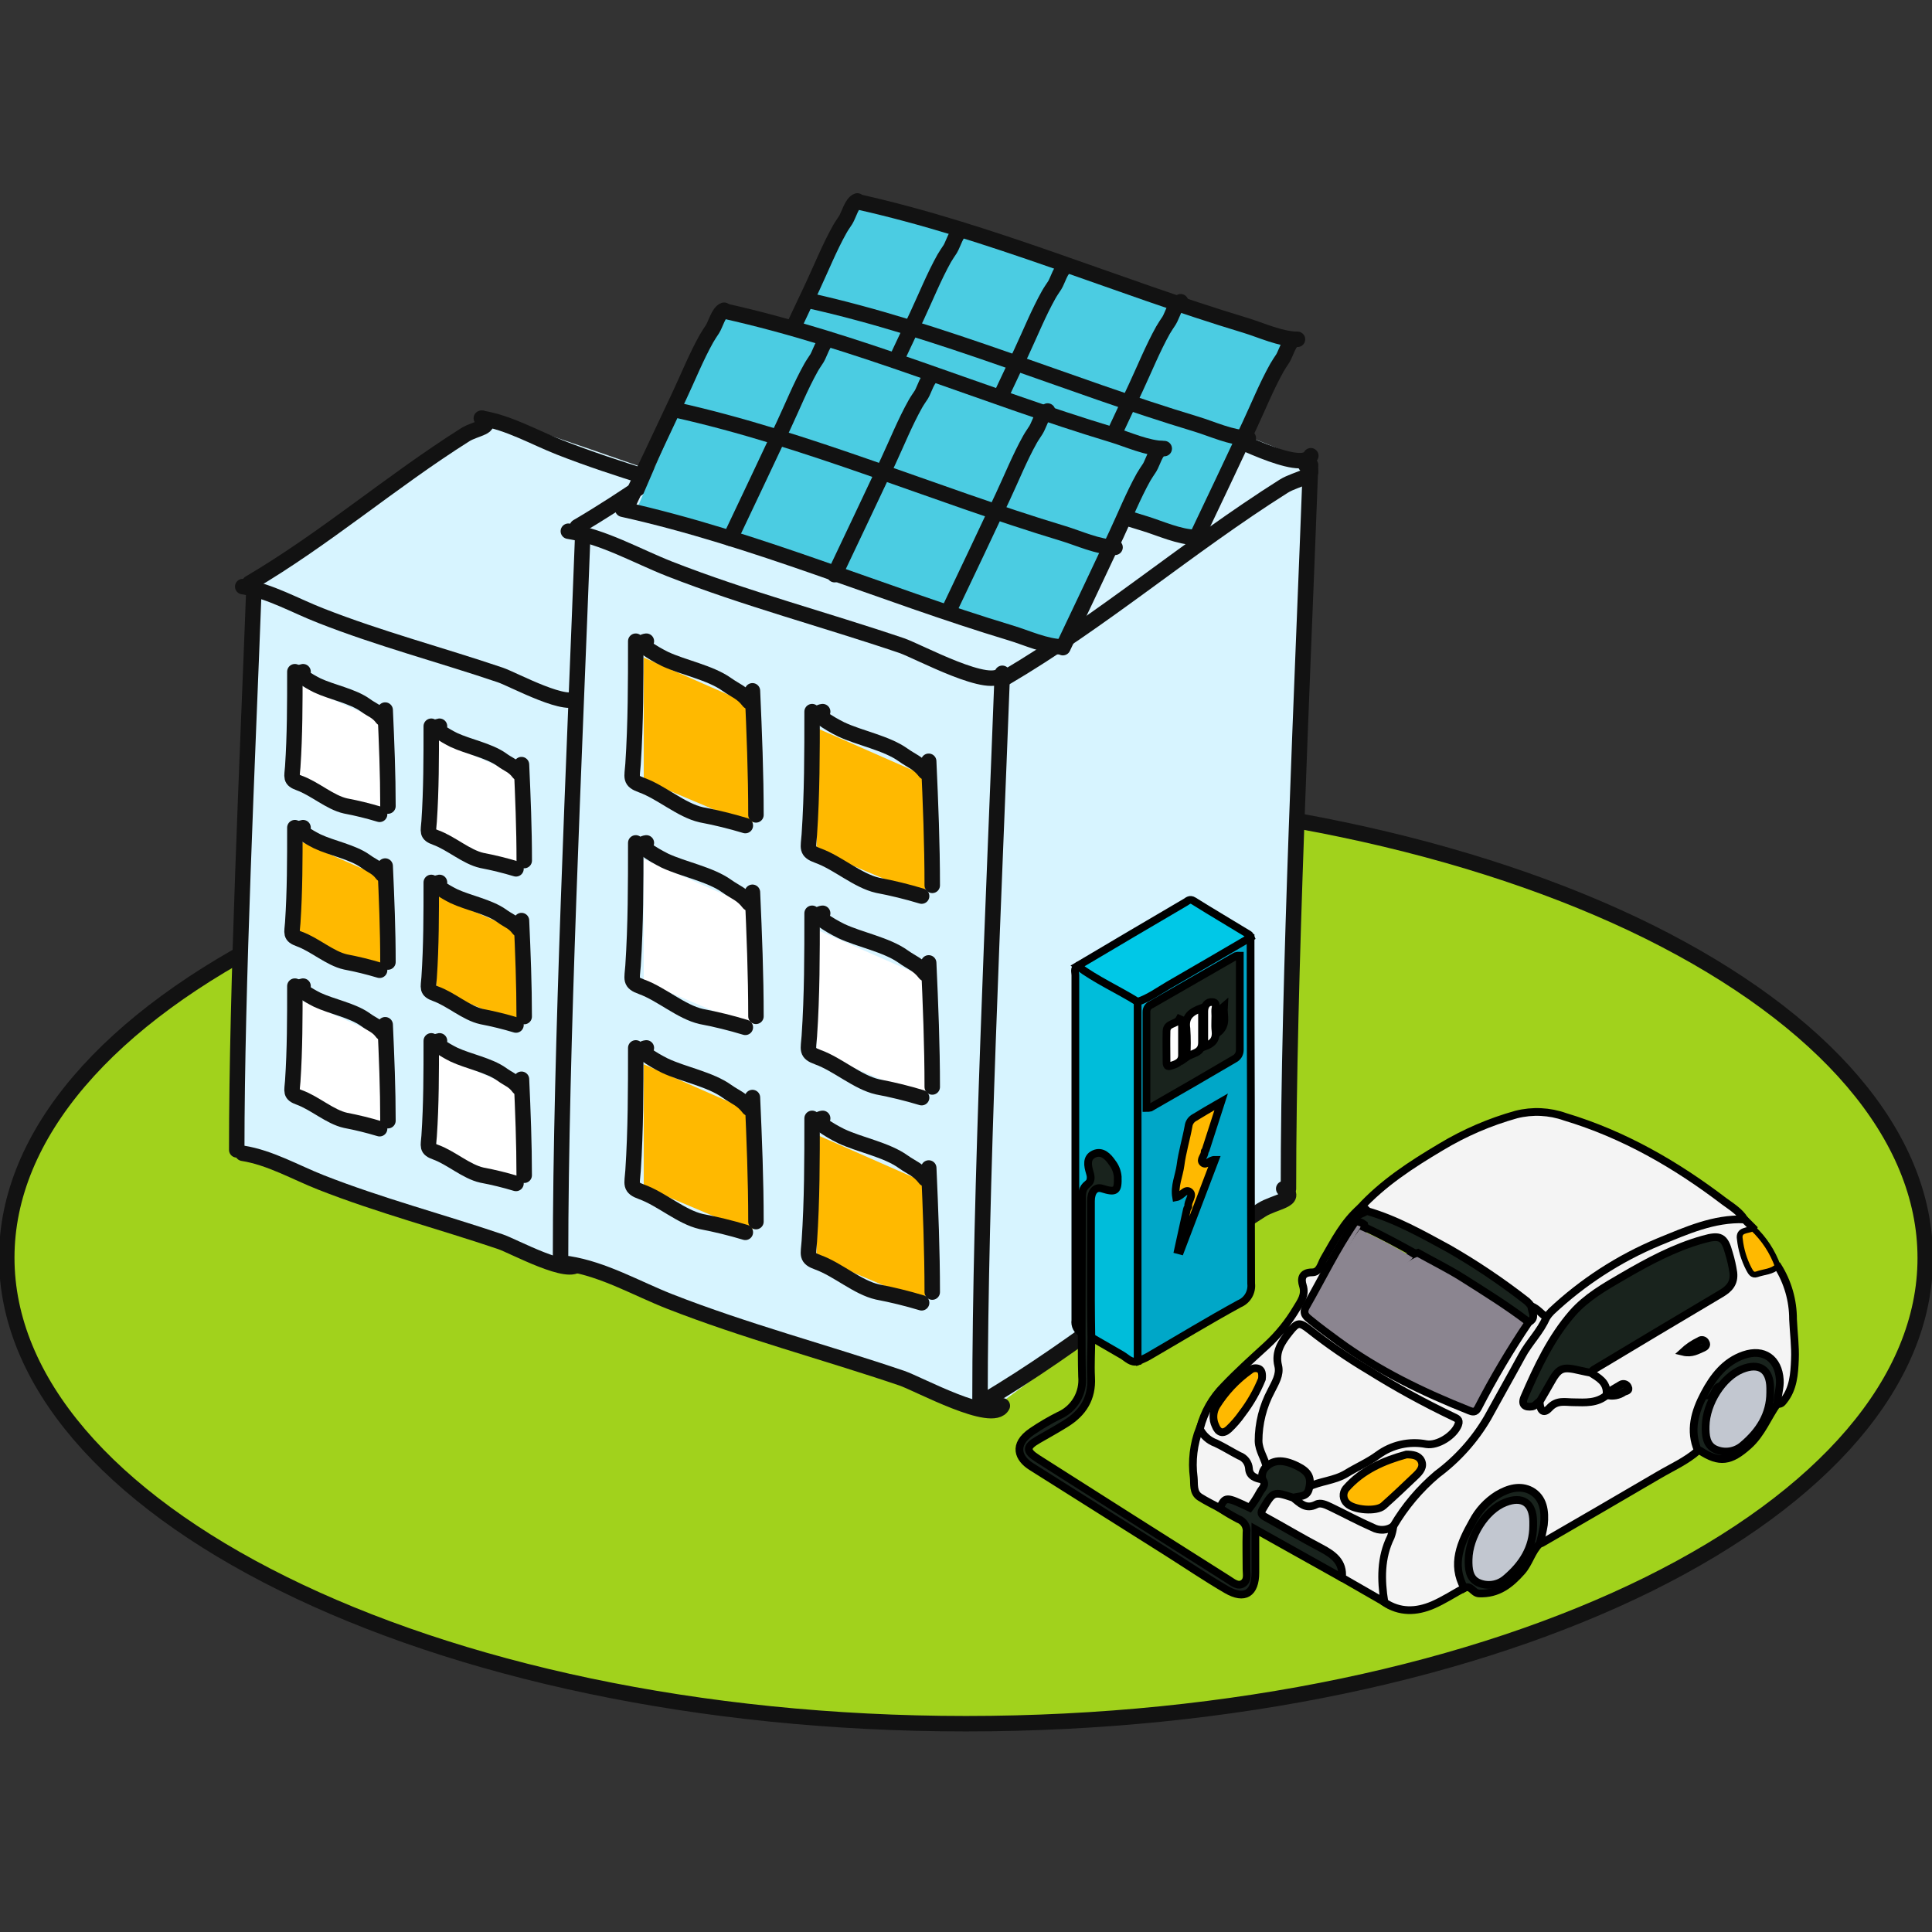
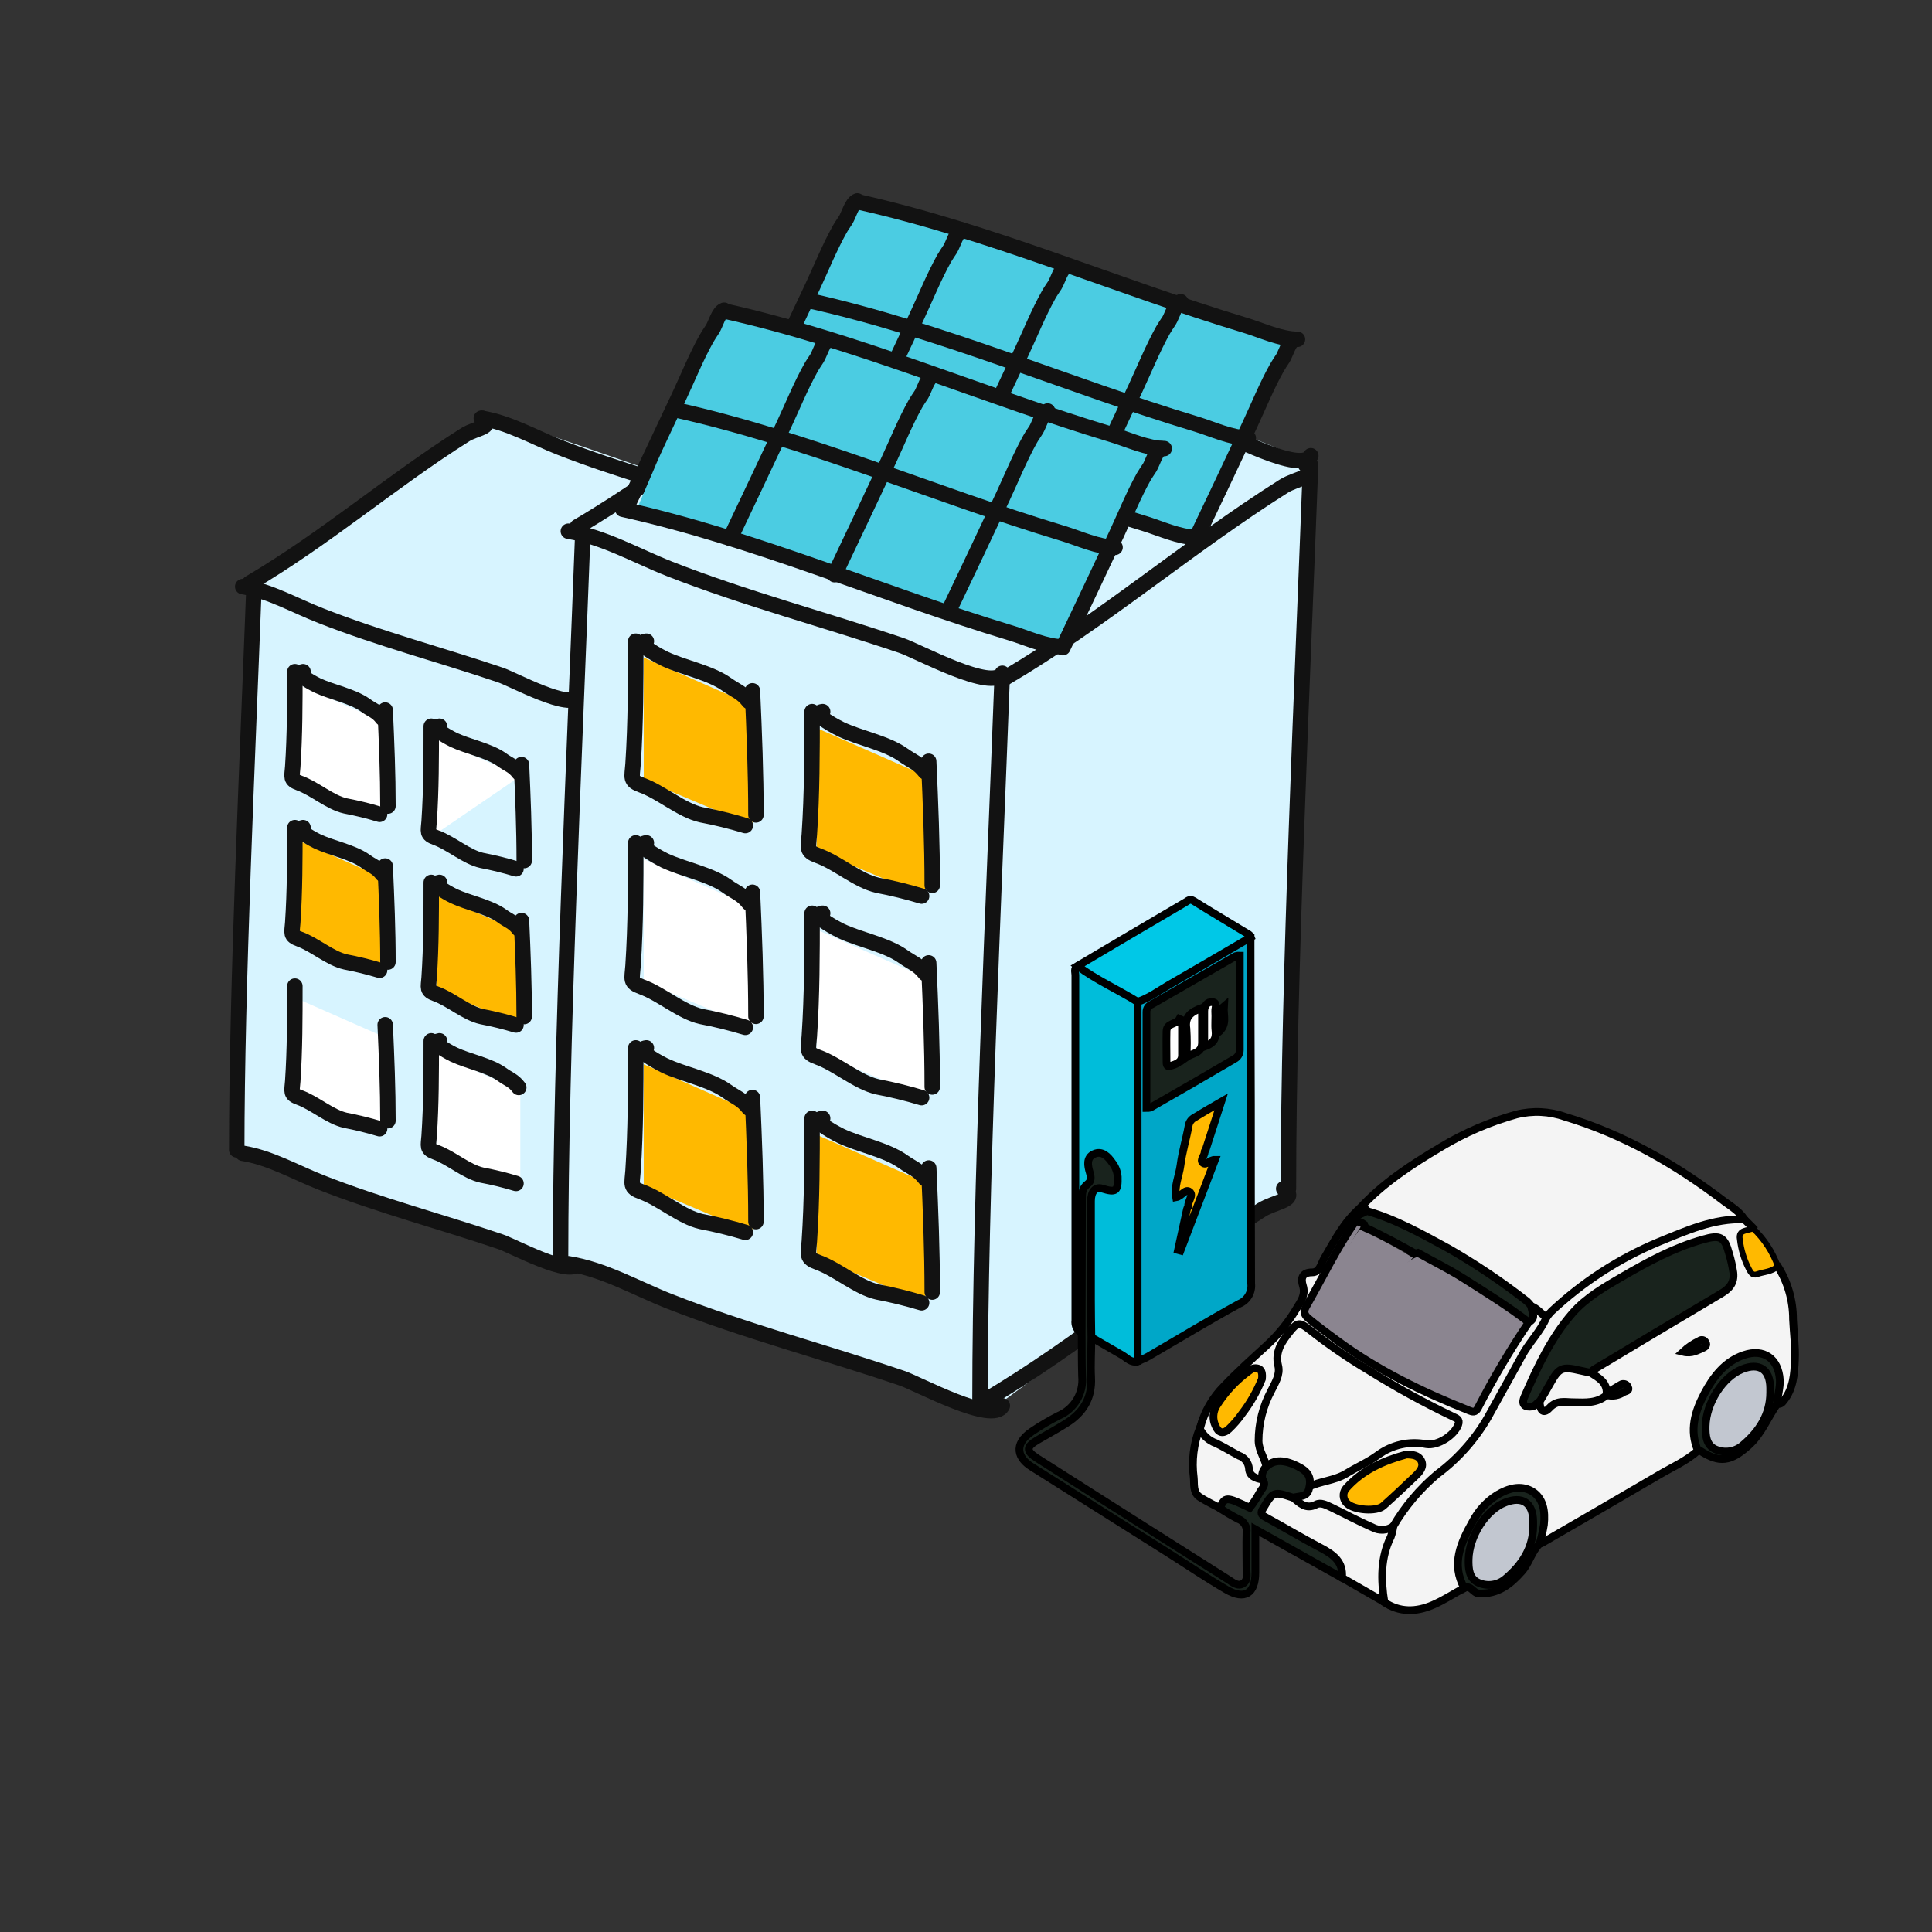
<svg xmlns="http://www.w3.org/2000/svg" width="250" height="250" viewBox="0 0 250 250" fill="none">
  <rect x="0" y="0" width="250" height="250" fill="#333333" stroke="none" />
  <g clip-path="url(#clip0_2418_74660)">
-     <path d="M249.125 162.788C249.125 178.686 236.031 193.729 213.385 204.962C190.892 216.094 159.644 223.046 124.997 223.046C90.35 223.046 59.108 216.068 36.615 204.924C13.969 193.716 0.875 178.674 0.875 162.749C0.875 146.825 13.969 131.809 36.615 120.575C59.108 109.437 90.356 102.484 124.997 102.484C159.638 102.484 190.892 109.437 213.385 120.575C236.031 131.847 249.125 146.883 249.125 162.788Z" fill="#A1D21C" stroke="#121212" stroke-width="2" />
    <path d="M64.004 53.93L32.833 76.148L30.098 148.273L73.301 164.185L103.379 141.966C104.018 118.201 105.348 70.397 105.565 69.291C105.782 68.186 77.96 58.588 64.004 53.93Z" fill="#D7F4FF" />
    <path d="M32.295 75.459C42.085 69.708 50.648 62.276 60.207 56.25C61.549 55.407 63.952 55.279 62.425 54.129" stroke="#121212" stroke-width="2" stroke-linecap="round" />
    <path d="M75.084 90.615C84.874 84.864 93.443 77.433 102.996 71.407C104.344 70.563 106.741 70.435 105.213 69.285" stroke="#121212" stroke-width="2" stroke-linecap="round" />
    <path d="M72.847 163.063C82.643 157.312 91.206 149.88 100.766 143.854C102.107 143.005 104.504 142.877 102.977 141.727" stroke="#121212" stroke-width="2" stroke-linecap="round" />
    <path d="M31.407 75.906C34.96 76.481 38.232 78.398 41.535 79.676C49.108 82.654 57.044 84.737 64.744 87.344C66.412 87.907 73.876 91.99 74.815 90.112" stroke="#121212" stroke-width="2" stroke-linecap="round" />
    <path d="M31.407 149.234C34.96 149.797 38.232 151.707 41.548 153.011C49.121 155.989 57.057 158.072 64.757 160.679C66.425 161.241 73.889 165.325 74.828 163.446" stroke="#121212" stroke-width="2" stroke-linecap="round" />
    <path d="M62.284 54.117C65.837 54.679 69.109 56.59 72.425 57.894C80.004 60.871 87.934 62.955 95.641 65.562C97.302 66.124 104.766 70.207 105.705 68.329" stroke="#121212" stroke-width="2" stroke-linecap="round" />
    <path d="M32.852 76.348C32.04 97.997 30.634 127.647 30.634 148.792" stroke="#121212" stroke-width="2" stroke-linecap="round" />
    <path d="M74.828 90.617C74.017 112.267 72.611 141.917 72.611 163.062" stroke="#121212" stroke-width="2" stroke-linecap="round" />
    <path d="M105.705 69.285C104.893 90.935 103.52 120.572 103.52 141.723" stroke="#121212" stroke-width="2" stroke-linecap="round" />
    <path d="M38.571 100.803V88.566L49.434 93.346V105.385L38.571 100.803Z" fill="white" />
    <path d="M38.156 86.918C38.156 91.02 38.156 95.123 37.881 99.219C37.785 100.599 37.523 100.887 38.743 101.328C40.724 102.043 42.699 103.839 44.699 104.286C46.191 104.568 47.668 104.931 49.121 105.373" stroke="#121212" stroke-width="2" stroke-linecap="round" />
    <path d="M39.216 86.918C37.817 87.091 41.037 88.682 41.063 88.694C42.935 89.57 45.606 90.062 47.274 91.251C48.13 91.889 48.776 92.004 49.478 92.944" stroke="#121212" stroke-width="2" stroke-linecap="round" />
    <path d="M49.843 91.883C50.028 96.024 50.201 100.19 50.201 104.305" stroke="#121212" stroke-width="2" stroke-linecap="round" />
-     <path d="M56.463 107.857V95.652L67.326 100.432V112.477L56.463 107.857Z" fill="white" />
+     <path d="M56.463 107.857V95.652L67.326 100.432L56.463 107.857Z" fill="white" />
    <path d="M55.805 93.973C55.805 98.075 55.805 102.178 55.53 106.274C55.434 107.654 55.172 107.941 56.393 108.382C58.374 109.098 60.348 110.894 62.348 111.341C63.84 111.626 65.316 111.988 66.77 112.427" stroke="#121212" stroke-width="2" stroke-linecap="round" />
    <path d="M56.872 93.973C55.472 94.152 58.693 95.736 58.718 95.749C60.591 96.624 63.262 97.117 64.93 98.305C65.786 98.944 66.431 99.059 67.134 99.999" stroke="#121212" stroke-width="2" stroke-linecap="round" />
    <path d="M67.48 98.941C67.665 103.076 67.837 107.217 67.837 111.357" stroke="#121212" stroke-width="2" stroke-linecap="round" />
    <path d="M38.571 120.981V108.75L49.434 113.523V125.569L38.571 120.981Z" fill="#FFB900" />
    <path d="M38.156 107.098C38.156 111.206 38.156 115.309 37.881 119.405C37.785 120.785 37.523 121.073 38.743 121.514C40.724 122.229 42.699 124.025 44.699 124.472C46.191 124.755 47.667 125.116 49.121 125.552" stroke="#121212" stroke-width="2" stroke-linecap="round" />
    <path d="M39.216 107.098C37.817 107.277 41.037 108.861 41.063 108.874C42.935 109.756 45.606 110.242 47.274 111.43C48.13 112.069 48.776 112.191 49.478 113.13" stroke="#121212" stroke-width="2" stroke-linecap="round" />
    <path d="M49.843 112.066C50.028 116.207 50.201 120.342 50.201 124.489" stroke="#121212" stroke-width="2" stroke-linecap="round" />
    <path d="M56.463 128.038V115.801L67.326 120.581V132.626L56.463 128.038Z" fill="#FFB900" />
    <path d="M55.805 114.184C55.805 118.292 55.805 122.388 55.53 126.491C55.434 127.865 55.172 128.159 56.393 128.6C58.367 129.309 60.342 131.111 62.348 131.552C63.84 131.837 65.316 132.199 66.77 132.638" stroke="#121212" stroke-width="2" stroke-linecap="round" />
    <path d="M56.872 114.184C55.466 114.363 58.693 115.947 58.719 115.96C60.591 116.835 63.262 117.328 64.93 118.516C65.786 119.155 66.432 119.277 67.128 120.209" stroke="#121212" stroke-width="2" stroke-linecap="round" />
    <path d="M67.48 119.121C67.665 123.262 67.831 127.428 67.831 131.543" stroke="#121212" stroke-width="2" stroke-linecap="round" />
    <path d="M38.571 141.514V129.277L49.434 134.057V146.134L38.571 141.514Z" fill="white" />
    <path d="M38.156 127.602C38.156 131.704 38.156 135.806 37.881 139.903C37.785 141.283 37.523 141.57 38.743 142.011C40.724 142.727 42.699 144.523 44.699 144.97C46.191 145.255 47.667 145.617 49.121 146.056" stroke="#121212" stroke-width="2" stroke-linecap="round" />
-     <path d="M39.216 127.602C37.817 127.78 41.037 129.365 41.063 129.378C42.935 130.253 45.606 130.745 47.274 131.934C48.13 132.573 48.776 132.688 49.478 133.627" stroke="#121212" stroke-width="2" stroke-linecap="round" />
    <path d="M49.843 132.602C50.028 136.736 50.201 140.909 50.201 145.018" stroke="#121212" stroke-width="2" stroke-linecap="round" />
    <path d="M56.463 148.571V136.34L67.326 141.113V153.165L56.463 148.571Z" fill="white" />
    <path d="M55.805 134.684C55.805 138.792 55.805 142.895 55.53 146.991C55.434 148.371 55.172 148.659 56.393 149.1C58.367 149.815 60.342 151.611 62.348 152.058C63.841 152.338 65.317 152.698 66.77 153.138" stroke="#121212" stroke-width="2" stroke-linecap="round" />
    <path d="M56.872 134.684C55.466 134.863 58.693 136.447 58.719 136.46C60.591 137.342 63.262 137.828 64.93 139.016C65.786 139.655 66.432 139.777 67.128 140.716" stroke="#121212" stroke-width="2" stroke-linecap="round" />
-     <path d="M67.48 139.656C67.665 143.797 67.831 147.931 67.831 152.079" stroke="#121212" stroke-width="2" stroke-linecap="round" />
    <path d="M115.661 40.332L75.403 69.049L71.87 162.287L127.713 182.85L166.597 154.133C167.421 123.41 169.153 61.605 169.421 60.199C169.689 58.793 133.713 46.358 115.661 40.332Z" fill="#D7F4FF" />
    <path d="M74.694 68.175C87.346 60.75 98.42 51.133 110.772 43.343C112.51 42.25 115.616 42.065 113.642 40.602" stroke="#121212" stroke-width="2" stroke-linecap="round" />
    <path d="M130.007 87.753C142.666 80.315 153.733 70.73 166.092 62.927C167.83 61.828 170.929 61.649 168.955 60.18" stroke="#121212" stroke-width="2" stroke-linecap="round" />
    <path d="M127.163 181.394C139.822 173.968 150.89 164.351 163.248 156.562C164.98 155.469 168.085 155.284 166.111 153.82" stroke="#121212" stroke-width="2" stroke-linecap="round" />
    <path d="M73.544 68.738C78.138 69.467 82.369 71.933 86.656 73.62C96.446 77.454 106.702 80.157 116.69 83.544C118.837 84.279 128.486 89.551 129.7 87.123" stroke="#121212" stroke-width="2" stroke-linecap="round" />
    <path d="M73.544 163.527C78.138 164.249 82.369 166.722 86.656 168.409C96.446 172.243 106.702 174.946 116.69 178.333C118.837 179.062 128.486 184.34 129.7 181.905" stroke="#121212" stroke-width="2" stroke-linecap="round" />
    <path d="M113.463 40.59C118.051 41.318 122.281 43.785 126.569 45.472C136.365 49.306 146.615 52.009 156.602 55.396C158.75 56.131 168.405 61.402 169.619 58.974" stroke="#121212" stroke-width="2" stroke-linecap="round" />
    <path d="M75.403 69.312C74.355 97.295 72.534 135.616 72.534 162.953" stroke="#121212" stroke-width="2" stroke-linecap="round" />
    <path d="M129.674 87.754C128.626 115.743 126.812 154.064 126.812 181.394" stroke="#121212" stroke-width="2" stroke-linecap="round" />
    <path d="M169.587 60.18C168.545 88.162 166.724 126.49 166.724 153.82" stroke="#121212" stroke-width="2" stroke-linecap="round" />
    <path d="M83.301 100.918V85.09L97.359 91.269V106.855L83.301 100.918Z" fill="#FFB900" />
    <path d="M82.266 82.969C82.266 88.272 82.266 93.576 81.915 98.874C81.793 100.657 81.455 101.027 83.033 101.596C85.589 102.522 88.145 104.842 90.733 105.43C92.661 105.794 94.568 106.261 96.446 106.829" stroke="#121212" stroke-width="2" stroke-linecap="round" />
    <path d="M83.64 82.969C81.832 83.199 85.998 85.25 86.03 85.263C88.446 86.394 91.903 87.033 94.056 88.573C95.168 89.372 95.973 89.557 96.906 90.765" stroke="#121212" stroke-width="2" stroke-linecap="round" />
    <path d="M97.366 89.391C97.603 94.746 97.82 100.088 97.82 105.449" stroke="#121212" stroke-width="2" stroke-linecap="round" />
    <path d="M105.667 110.035V94.207L119.725 100.386V115.972L105.667 110.035Z" fill="#FFB900" />
    <path d="M105.085 92.086C105.085 97.39 105.085 102.694 104.727 107.991C104.606 109.774 104.267 110.144 105.846 110.719C108.402 111.64 110.958 113.959 113.546 114.554C115.474 114.918 117.381 115.385 119.258 115.953" stroke="#121212" stroke-width="2" stroke-linecap="round" />
    <path d="M106.453 92.086C104.644 92.316 108.811 94.367 108.843 94.38C111.258 95.517 114.715 96.15 116.869 97.69C117.981 98.489 118.786 98.674 119.719 99.882" stroke="#121212" stroke-width="2" stroke-linecap="round" />
    <path d="M120.172 98.508C120.415 103.863 120.632 109.205 120.632 114.566" stroke="#121212" stroke-width="2" stroke-linecap="round" />
    <path d="M83.301 127.007V111.172L97.359 117.357V132.943L83.301 127.007Z" fill="white" />
    <path d="M82.266 109.07C82.266 114.374 82.266 119.678 81.915 124.969C81.793 126.758 81.455 127.129 83.033 127.697C85.589 128.624 88.145 130.944 90.733 131.532C92.661 131.898 94.568 132.367 96.446 132.937" stroke="#121212" stroke-width="2" stroke-linecap="round" />
    <path d="M83.64 109.07C81.832 109.294 85.998 111.345 86.03 111.364C88.446 112.495 91.903 113.128 94.056 114.674C95.168 115.473 95.973 115.652 96.906 116.866" stroke="#121212" stroke-width="2" stroke-linecap="round" />
    <path d="M97.366 115.461C97.603 120.809 97.82 126.158 97.82 131.513" stroke="#121212" stroke-width="2" stroke-linecap="round" />
    <path d="M105.667 136.125V120.297L119.725 126.476V142.062L105.667 136.125Z" fill="white" />
    <path d="M105.085 118.176C105.085 123.48 105.085 128.783 104.727 134.081C104.606 135.864 104.267 136.234 105.846 136.803C108.402 137.729 110.958 140.049 113.546 140.637C115.474 141.001 117.381 141.468 119.258 142.036" stroke="#121212" stroke-width="2" stroke-linecap="round" />
    <path d="M106.453 118.176C104.644 118.406 108.811 120.457 108.843 120.47C111.258 121.607 114.715 122.24 116.869 123.78C117.981 124.579 118.786 124.764 119.719 125.972" stroke="#121212" stroke-width="2" stroke-linecap="round" />
    <path d="M120.172 124.598C120.415 129.953 120.632 135.295 120.632 140.656" stroke="#121212" stroke-width="2" stroke-linecap="round" />
    <path d="M83.301 153.547V137.719L97.359 143.904V159.49L83.301 153.547Z" fill="#FFB900" />
    <path d="M82.266 135.598C82.266 140.908 82.266 146.205 81.915 151.503C81.793 153.285 81.455 153.656 83.033 154.231C85.589 155.151 88.145 157.477 90.733 158.065C92.66 158.433 94.567 158.9 96.446 159.465" stroke="#121212" stroke-width="2" stroke-linecap="round" />
    <path d="M83.64 135.598C81.832 135.828 85.998 137.879 86.03 137.892C88.446 139.029 91.903 139.662 94.056 141.208C95.168 142.001 95.973 142.186 96.906 143.4" stroke="#121212" stroke-width="2" stroke-linecap="round" />
    <path d="M97.366 142.02C97.603 147.374 97.82 152.717 97.82 158.078" stroke="#121212" stroke-width="2" stroke-linecap="round" />
    <path d="M105.667 162.664V146.836L119.725 153.022V168.607L105.667 162.664Z" fill="#FFB900" />
    <path d="M105.085 144.715C105.085 150.025 105.085 155.322 104.727 160.62C104.606 162.403 104.267 162.78 105.846 163.348C108.402 164.269 110.958 166.595 113.546 167.182C115.473 167.55 117.38 168.017 119.258 168.582" stroke="#121212" stroke-width="2" stroke-linecap="round" />
    <path d="M106.453 144.715C104.644 144.945 108.811 146.996 108.843 147.009C111.258 148.146 114.715 148.779 116.869 150.325C117.981 151.118 118.786 151.303 119.719 152.517" stroke="#121212" stroke-width="2" stroke-linecap="round" />
    <path d="M120.179 151.137C120.415 156.492 120.632 161.84 120.632 167.195" stroke="#121212" stroke-width="2" stroke-linecap="round" />
    <path d="M110.696 26.07L99.686 51.663L154.596 69.625L167.727 44.18L110.696 26.07Z" fill="#4BCCE2" />
    <path d="M98.21 51.752C100.527 46.879 102.836 41.999 105.136 37.112C106.28 34.665 107.328 32.045 108.657 29.674C108.9 29.24 109.175 28.863 109.443 28.447C109.833 27.808 110.236 26.236 110.939 26" stroke="#121212" stroke-width="2" stroke-linecap="round" />
    <path d="M111.731 55.511C114.057 50.642 116.366 45.764 118.658 40.878C119.802 38.431 120.856 35.804 122.179 33.434C122.428 32.999 122.696 32.628 122.965 32.213C123.355 31.574 123.757 30.002 124.46 29.766" stroke="#121212" stroke-width="2" stroke-linecap="round" />
    <path d="M125.246 60.221C127.572 55.347 129.881 50.467 132.173 45.581C133.317 43.134 134.371 40.507 135.7 38.137C135.943 37.702 136.212 37.331 136.48 36.916C136.87 36.309 137.279 34.705 137.982 34.469" stroke="#121212" stroke-width="2" stroke-linecap="round" />
    <path d="M140.071 64.795C142.397 59.922 144.698 55.042 146.973 50.155C148.116 47.708 149.171 45.088 150.494 42.717C150.743 42.283 151.011 41.906 151.28 41.49C151.669 40.883 152.072 39.279 152.775 39.043" stroke="#121212" stroke-width="2" stroke-linecap="round" />
    <path d="M154.775 69.658C157.101 64.785 159.41 59.905 161.702 55.019C162.846 52.571 163.9 49.951 165.229 47.581C165.472 47.146 165.74 46.769 166.009 46.354C166.399 45.715 166.801 44.143 167.504 43.906" stroke="#121212" stroke-width="2" stroke-linecap="round" />
    <path d="M110.938 26.098C128.192 29.932 144.308 37.025 161.171 42.105C163.165 42.712 165.734 43.907 167.893 43.907" stroke="#121212" stroke-width="2" stroke-linecap="round" />
    <path d="M104.574 38.875C121.827 42.709 137.937 49.802 154.807 54.882C156.801 55.483 159.369 56.684 161.529 56.684" stroke="#121212" stroke-width="2" stroke-linecap="round" />
    <path d="M97.82 51.754C115.073 55.588 131.183 62.681 148.052 67.729C150.046 68.33 152.615 69.531 154.775 69.531" stroke="#121212" stroke-width="2" stroke-linecap="round" />
    <path d="M93.455 40.211L82.432 65.803L137.323 83.766L150.455 58.321L93.455 40.211Z" fill="#4BCCE2" />
    <path d="M80.963 65.893C83.289 61.023 85.598 56.144 87.89 51.253C89.04 48.812 90.088 46.186 91.417 43.815C91.66 43.38 91.928 43.003 92.197 42.588C92.587 41.987 92.996 40.377 93.698 40.141" stroke="#121212" stroke-width="2" stroke-linecap="round" />
    <path d="M94.491 69.658C96.808 64.785 99.115 59.905 101.411 55.019C102.561 52.571 103.609 49.951 104.939 47.581C105.181 47.146 105.456 46.769 105.718 46.354C106.108 45.715 106.517 44.143 107.22 43.906" stroke="#121212" stroke-width="2" stroke-linecap="round" />
    <path d="M107.993 74.362C110.31 69.492 112.619 64.612 114.92 59.722C116.063 57.274 117.111 54.654 118.44 52.284C118.683 51.849 118.958 51.472 119.226 51.057C119.616 50.418 120.019 48.846 120.722 48.609" stroke="#121212" stroke-width="2" stroke-linecap="round" />
    <path d="M122.824 78.936C125.15 74.066 127.459 69.189 129.751 64.302C130.901 61.855 131.949 59.229 133.278 56.858C133.521 56.423 133.796 56.053 134.058 55.631C134.448 55.03 134.857 53.42 135.56 53.184" stroke="#121212" stroke-width="2" stroke-linecap="round" />
    <path d="M137.534 83.807C139.86 78.925 142.169 74.045 144.461 69.167C145.605 66.72 146.659 64.093 147.982 61.723C148.231 61.288 148.5 60.917 148.768 60.502C149.158 59.863 149.56 58.291 150.263 58.055" stroke="#121212" stroke-width="2" stroke-linecap="round" />
    <path d="M93.698 40.238C110.952 44.072 127.061 51.172 143.924 56.252C145.925 56.852 148.493 58.047 150.653 58.047" stroke="#121212" stroke-width="2" stroke-linecap="round" />
    <path d="M87.334 53.016C104.587 56.85 120.696 63.943 137.56 69.029C139.56 69.63 142.129 70.825 144.288 70.825" stroke="#121212" stroke-width="2" stroke-linecap="round" />
    <path d="M80.579 65.894C97.832 69.729 113.942 76.822 130.805 81.908C132.805 82.509 135.374 83.704 137.534 83.704" stroke="#121212" stroke-width="2" stroke-linecap="round" />
    <path d="M169.395 192.598C169.114 189.888 166.2 188.61 163.606 190.042C161.542 186.54 162.417 183.166 164.085 179.817C164.788 178.424 165.363 177.063 164.794 175.434C164.513 174.578 166.941 171.063 167.81 170.795C168.392 170.609 168.737 171.044 169.088 171.319C172.721 174.189 176.586 176.754 180.642 178.987C183.203 180.569 185.882 181.954 188.655 183.128C189.479 183.453 189.722 183.818 189.045 184.578C188.482 185.345 187.823 186.037 187.083 186.636C186.688 186.929 186.233 187.133 185.75 187.232C185.268 187.331 184.77 187.324 184.291 187.211C183.369 187.007 182.414 186.999 181.49 187.189C180.565 187.378 179.69 187.76 178.923 188.31C176.615 190.014 174.047 191.335 171.319 192.221C170.692 192.387 169.977 192.144 169.395 192.598Z" fill="#F4F4F4" />
    <path d="M219.717 187.715C218.203 189.056 216.35 189.862 214.637 190.871C209.608 193.83 204.56 196.744 199.512 199.67C199.43 199.706 199.344 199.731 199.256 199.747C198.879 199.255 199.16 198.737 199.218 198.233C199.275 197.728 199.403 197.396 199.429 196.955C199.499 195.504 199.295 194.066 197.953 193.299C196.611 192.533 195.397 192.954 194.15 193.683C192.351 194.822 190.938 196.479 190.099 198.436C189.259 200.394 189.032 202.559 189.447 204.648C189.531 204.923 189.531 205.217 189.447 205.492C188.099 206.233 186.802 207.077 185.402 207.684C183.268 208.597 181.108 208.68 179.083 207.3C178.213 205.358 178.087 203.163 178.731 201.134C179.059 199.981 179.448 198.846 179.894 197.734C181.364 194.347 183.926 191.83 186.712 189.568C189.403 187.333 191.599 184.563 193.16 181.433C194.956 177.884 197.033 174.484 199.371 171.266C199.58 170.945 199.761 170.608 199.914 170.257C200.592 169.113 201.672 168.384 202.668 167.567C208.414 162.837 215.149 159.461 222.376 157.687C223.5 157.406 224.638 157.208 225.737 157.79C226.114 158.167 226.491 158.537 226.861 158.914C226.593 159.553 225.424 159.553 225.583 160.48C225.695 161.723 226.072 162.928 226.689 164.014C227.015 164.493 227.488 164.442 227.967 164.346C228.67 164.212 229.302 163.79 230.044 163.847C231.338 165.905 232.023 168.286 232.018 170.717C232.095 172.455 232.338 174.206 232.261 175.944C232.184 177.784 232.063 179.682 230.817 181.241C230.6 181.523 230.395 181.759 229.999 181.631C229.513 181.126 229.814 180.551 229.852 179.995C229.961 178.385 230.018 176.711 228.363 175.823C226.708 174.934 225.168 175.663 223.89 176.775C220.855 179.439 219.097 182.673 219.756 186.871C219.83 187.149 219.816 187.444 219.717 187.715Z" fill="#F4F4F4" stroke="black" stroke-miterlimit="10" />
    <path d="M225.737 157.79C221.736 157.63 218.19 159.259 214.618 160.71C209.495 162.85 204.798 165.893 200.751 169.694C200.52 169.932 200.306 170.186 200.112 170.455C199.096 170.487 198.668 169.522 197.889 169.177C191.545 164.019 184.428 159.891 176.801 156.946C176.465 156.842 176.165 156.647 175.932 156.384C178.948 153.08 182.661 150.678 186.457 148.422C189.502 146.586 192.783 145.172 196.208 144.217C198.298 143.691 200.497 143.795 202.528 144.517C210.119 146.799 216.861 150.69 223.117 155.457C224.03 156.128 225.085 156.761 225.737 157.79Z" fill="#F4F4F4" stroke="black" stroke-miterlimit="10" />
    <path d="M161.823 121.297C161.823 128.539 161.838 135.764 161.868 142.972C161.868 150.678 161.868 158.385 161.9 166.091C161.962 166.634 161.847 167.183 161.57 167.655C161.293 168.126 160.871 168.495 160.366 168.705C156.391 170.877 152.513 173.242 148.595 175.517C148.154 175.772 147.669 175.951 147.209 176.156C147.014 175.911 146.872 175.628 146.792 175.326C146.711 175.023 146.695 174.708 146.742 174.398C146.742 160.033 146.742 145.668 146.742 131.303C146.736 130.92 146.768 130.537 146.838 130.16C146.897 129.928 147.006 129.713 147.159 129.529C147.311 129.346 147.503 129.199 147.72 129.099C152.087 126.543 156.472 124.012 160.877 121.507C161.01 121.405 161.163 121.333 161.327 121.297C161.49 121.261 161.659 121.26 161.823 121.297Z" fill="#00A7C8" stroke="black" stroke-miterlimit="10" />
    <path d="M147.209 129.633V176.166C146.34 176.383 145.829 175.712 145.196 175.348C143.867 174.588 142.538 173.814 141.215 173.048C140.621 172.536 140.748 171.827 140.742 171.175C140.742 166.195 140.742 161.215 140.742 156.235C140.742 153.948 140.978 153.717 143.298 153.475C143.464 153.481 143.628 153.434 143.766 153.341C143.903 153.248 144.008 153.113 144.065 152.957C144.429 151.999 143.483 150.139 142.48 149.89C141.675 149.698 141.483 150.209 141.407 150.848C141.03 154.043 140.129 157.123 140.403 160.433C140.678 163.744 140.474 166.939 140.448 170.191C140.448 170.977 140.665 171.84 139.982 172.498C139.69 172.341 139.453 172.098 139.305 171.802C139.156 171.506 139.102 171.171 139.151 170.843C139.151 155.963 139.151 141.08 139.151 126.195C139.151 125.799 138.94 125.32 139.413 125.02C142.154 126.323 144.934 127.55 147.209 129.633Z" fill="#00BDDA" stroke="black" stroke-miterlimit="10" />
    <path d="M198.151 169.021C198.943 169.303 199.429 170.031 200.112 170.453C199.339 172.319 197.844 173.718 196.917 175.469C195.46 178.153 193.952 180.798 192.489 183.476C190.825 186.324 188.601 188.807 185.952 190.773C183.698 192.677 181.783 194.95 180.29 197.496C179.709 198.461 178.878 198.486 177.932 198.135C176.08 197.384 174.271 196.531 172.514 195.579C171.724 195.134 170.801 194.988 169.913 195.17C169.383 195.324 168.814 195.271 168.323 195.02C167.831 194.77 167.454 194.341 167.267 193.821C167.798 193.182 168.807 193.182 169.267 192.422C170.846 191.642 172.673 191.61 174.232 190.665C175.574 189.84 177.044 189.208 178.316 188.275C179.204 187.622 180.218 187.16 181.294 186.919C182.369 186.678 183.483 186.663 184.565 186.875C186.048 187.112 188.169 185.751 188.693 184.358C188.955 183.655 188.45 183.527 188.054 183.329C184.297 181.537 180.645 179.534 177.114 177.329C174.445 175.743 171.883 173.982 169.446 172.057C168.168 171.047 167.874 171.098 166.89 172.331C165.906 173.565 164.941 174.888 165.401 176.734C165.683 177.884 164.992 178.958 164.481 179.987C163.416 181.978 162.859 184.202 162.858 186.46C162.89 187.776 163.734 188.773 163.919 190.007C163.895 190.525 163.739 191.029 163.465 191.47C163.279 191.558 163.076 191.604 162.87 191.602C162.665 191.601 162.462 191.553 162.277 191.462C162.093 191.371 161.931 191.239 161.805 191.077C161.679 190.914 161.591 190.725 161.548 190.524C161.165 189.131 160.098 188.575 158.992 187.968C158.206 187.514 157.369 187.144 156.564 186.722C156.179 186.573 155.85 186.309 155.621 185.966C155.392 185.623 155.275 185.217 155.286 184.805C155.811 182.746 156.879 180.866 158.379 179.361C160.117 177.533 162.002 175.84 163.868 174.134C165.403 172.722 166.723 171.092 167.785 169.296C168.302 168.427 168.986 167.584 168.59 166.344C168.334 165.532 168.398 164.644 169.785 164.644C170.788 164.644 170.942 163.526 171.351 162.836C172.699 160.523 173.907 158.133 175.99 156.337C176.322 156.337 176.693 156.299 176.897 156.669C176.75 157.423 175.779 157.5 175.619 158.241C173.568 161.532 171.785 164.996 169.868 168.331C169.229 169.379 169.37 170.069 170.366 170.887C176.143 175.485 182.586 179.178 189.473 181.84C190.483 182.243 190.981 182.096 191.499 181.105C193.32 177.575 195.378 174.172 197.659 170.919C198.208 170.414 197.678 169.571 198.151 169.021Z" fill="#F4F4F4" stroke="black" stroke-miterlimit="10" />
    <path d="M169.395 192.597C169.165 193.773 168.117 193.549 167.344 193.805C166.877 194.124 166.417 193.856 165.964 193.805C165.74 193.739 165.503 193.736 165.277 193.796C165.052 193.855 164.848 193.976 164.686 194.143C163.561 195.306 163.593 195.773 164.999 196.578C167.401 197.952 169.817 199.313 172.226 200.674C173.402 201.345 173.804 202.406 174.041 203.601C174.085 203.85 174.156 204.208 173.683 204.182L162.443 197.894C162.443 199.811 162.443 201.652 162.443 203.492C162.443 206.189 161.056 207.064 158.724 205.709C156.046 204.15 153.471 202.399 150.851 200.744C145.057 197.081 139.257 193.423 133.451 189.772C131.828 188.756 130.965 186.961 133.553 185.216C134.665 184.463 135.824 183.782 137.023 183.178C137.994 182.757 138.808 182.04 139.346 181.128C139.885 180.217 140.12 179.158 140.02 178.104C139.962 176.238 139.982 174.372 139.969 172.506C139.969 166.723 140.007 160.934 140.007 155.151C140.007 154.403 140.045 153.745 140.71 153.234C141.234 152.844 141.202 152.346 141.01 151.713C140.761 150.869 140.525 149.796 141.573 149.323C142.621 148.85 143.387 149.668 143.924 150.454C144.332 150.977 144.578 151.608 144.634 152.269C144.691 154.128 144.416 154.365 142.601 153.796C141.758 153.534 141.17 154.18 141.17 155.419C141.17 159.679 141.17 163.939 141.17 168.199C141.17 169.829 141.202 171.452 141.221 173.075C141.221 174.8 141.1 176.526 141.189 178.245C141.336 180.941 140.128 182.833 137.93 184.194C136.755 184.929 135.534 185.606 134.333 186.296C132.754 187.204 132.716 187.747 134.243 188.724C142.461 193.956 150.687 199.174 158.922 204.38C159.471 204.725 160.168 205.345 160.839 204.911C161.51 204.476 161.305 203.735 161.299 203.07C161.299 201.492 161.254 199.907 161.299 198.329C161.353 197.957 161.277 197.579 161.084 197.257C160.89 196.936 160.592 196.691 160.238 196.565C159.412 196.136 158.61 195.662 157.835 195.146C157.893 193.983 158.685 193.383 159.752 193.664C160.391 193.843 160.967 194.795 161.67 194.348C162.507 193.811 162.896 192.808 163.222 191.849C163.279 191.719 163.326 191.584 163.363 191.447C163.3 191.209 163.29 190.959 163.336 190.717C163.381 190.475 163.48 190.246 163.625 190.047C164.615 188.871 165.951 188.769 167.855 189.702C169.338 190.431 169.727 191.204 169.395 192.597Z" fill="#19231D" stroke="black" stroke-miterlimit="10" />
    <path d="M147.209 129.635C144.653 128.044 141.86 126.811 139.426 124.996C144.091 122.235 148.749 119.469 153.433 116.734C153.682 116.587 153.963 116.267 154.449 116.574C156.826 118.063 159.241 119.481 161.638 120.945C161.734 121.002 161.766 121.175 161.823 121.296C158.289 123.36 154.756 125.431 151.209 127.475C149.899 128.242 148.672 129.15 147.209 129.635Z" fill="#00C8E7" stroke="black" stroke-miterlimit="10" />
    <path d="M173.657 204.157C173.849 202.105 172.539 201.166 170.954 200.323C168.507 199.045 166.123 197.607 163.695 196.284C163.171 195.997 163.114 195.741 163.401 195.262C164.762 192.974 164.782 192.955 167.344 193.805C168.213 194.488 168.967 195.37 170.315 194.68C170.903 194.373 171.593 194.738 172.232 195.032C174.034 195.901 175.792 196.853 177.632 197.658C178.048 197.879 178.517 197.982 178.987 197.954C179.457 197.925 179.91 197.768 180.297 197.498C180.242 197.965 180.132 198.424 179.971 198.866C178.629 201.581 178.693 204.419 179.134 207.307L173.657 204.157Z" fill="#F4F4F4" stroke="black" stroke-miterlimit="10" />
    <path d="M163.344 191.446C163.983 192.161 163.229 192.641 162.992 193.152C162.621 193.838 162.193 194.492 161.714 195.107C158.622 193.638 158.558 193.638 157.836 195.146C156.979 194.679 156.091 194.257 155.28 193.74C154.327 193.146 154.557 192.008 154.468 191.184C154.186 189.036 154.448 186.852 155.228 184.832C155.437 185.275 155.731 185.673 156.094 186.002C156.457 186.331 156.882 186.585 157.344 186.749C158.366 187.235 159.331 187.842 160.34 188.366C160.695 188.49 161.005 188.716 161.232 189.014C161.459 189.313 161.593 189.672 161.619 190.046C161.67 191.024 162.507 191.305 163.344 191.446Z" fill="#F4F4F4" stroke="black" stroke-miterlimit="10" />
    <path d="M219.717 187.713C218.58 185.1 219.321 182.646 220.542 180.339C221.698 178.154 223.187 176.186 225.654 175.342C228.248 174.46 230.127 175.815 230.306 178.537C230.376 179.598 229.993 180.582 229.999 181.624C228.721 183.413 227.973 185.528 226.242 187.068C223.947 189.119 222.51 189.381 219.973 187.707C219.928 187.669 219.819 187.72 219.717 187.713Z" fill="#19231D" stroke="black" stroke-miterlimit="10" />
    <path d="M189.48 205.5C187.748 202.381 189.039 199.589 190.553 196.905C191.291 195.485 192.394 194.287 193.748 193.435C195.186 192.579 196.726 192.157 198.132 192.911C199.736 193.8 199.966 195.576 199.78 197.301C199.644 198.127 199.46 198.944 199.231 199.749C198.189 200.771 197.876 202.26 196.924 203.34C195.441 205.014 193.85 206.292 191.384 206.19C190.585 206.158 190.342 205.027 189.48 205.5Z" fill="#19231D" stroke="black" stroke-miterlimit="10" />
    <path d="M230.044 163.847C229.303 164.588 228.261 164.562 227.354 164.888C226.715 165.112 226.51 164.562 226.293 164.192C225.675 162.995 225.283 161.696 225.136 160.358C224.906 159.079 226.159 159.297 226.836 158.945C228.275 160.304 229.374 161.983 230.044 163.847Z" fill="#FFB900" stroke="black" stroke-width="0.75" />
    <path d="M199.237 181.356C198.886 181.491 198.726 181.9 198.298 181.995C197.288 182.162 196.834 181.733 197.25 180.775C198.911 176.941 200.7 173.107 203.486 169.912C205.276 167.873 207.659 166.512 209.985 165.164C213.282 163.247 216.644 161.432 220.363 160.39C222.599 159.751 223.155 160.033 223.737 162.199C223.984 163.008 224.169 163.835 224.293 164.672C224.446 166.027 223.769 166.768 222.695 167.4C217.187 170.659 211.691 173.957 206.202 177.248C206.049 177.337 205.959 177.529 205.838 177.676C205.288 178.104 204.732 177.759 204.196 177.676C202.458 177.343 201.978 177.573 201.001 179.069C200.47 179.823 200.234 180.884 199.237 181.356Z" fill="#19231D" stroke="black" stroke-miterlimit="10" />
    <path d="M199.237 181.357C199.684 180.591 200.138 179.837 200.566 179.063C201.735 176.961 202.112 176.795 204.483 177.351C204.93 177.459 205.384 177.543 205.838 177.632C206.841 178.271 207.934 178.833 207.902 180.278C207.972 180.329 207.998 180.38 207.979 180.437C207.959 180.495 207.934 180.52 207.915 180.52C206.637 181.613 205.122 181.479 203.614 181.453C202.521 181.453 201.473 181.121 200.489 182.195C199.614 183.14 199.231 182.297 199.237 181.357Z" fill="#F4F4F4" stroke="black" stroke-miterlimit="10" />
    <path d="M217.794 174.928C218.418 174.349 219.127 173.869 219.896 173.503C219.961 173.453 220.036 173.418 220.117 173.401C220.197 173.385 220.28 173.387 220.359 173.408C220.439 173.429 220.512 173.469 220.573 173.523C220.635 173.577 220.683 173.645 220.714 173.721C220.919 174.053 220.663 174.289 220.427 174.392C219.666 174.711 218.944 175.209 217.794 174.928Z" fill="#19231D" stroke="black" stroke-miterlimit="10" />
    <path d="M207.915 180.52C207.896 180.441 207.896 180.357 207.915 180.278C208.509 179.913 209.091 179.536 209.704 179.191C209.783 179.136 209.874 179.1 209.97 179.086C210.065 179.071 210.162 179.078 210.254 179.106C210.347 179.134 210.431 179.183 210.502 179.249C210.573 179.315 210.628 179.395 210.663 179.485C210.918 179.996 210.356 179.996 210.139 180.124C209.819 180.348 209.454 180.499 209.07 180.568C208.686 180.636 208.292 180.62 207.915 180.52Z" fill="#19231D" stroke="black" stroke-miterlimit="10" />
    <path d="M175.389 158.052C175.389 157.068 176.329 157.12 176.833 156.691C180.629 157.771 184.048 159.714 187.479 161.58C191.005 163.608 194.383 165.882 197.588 168.385C197.799 168.577 197.987 168.791 198.151 169.024C198.151 169.721 198.898 170.558 197.818 171.088C197.109 171.191 196.681 170.679 196.195 170.328C192.075 167.442 187.802 164.78 183.396 162.353C181.108 161.075 178.814 159.835 176.444 158.723C176.054 158.525 175.613 158.449 175.389 158.052Z" fill="#19231D" stroke="black" stroke-miterlimit="10" />
    <path d="M148.352 143.38C148.352 139.182 148.352 135.073 148.352 130.952C148.346 130.745 148.404 130.541 148.519 130.368C148.633 130.195 148.798 130.062 148.992 129.987L159.899 123.718C160.071 123.667 160.251 123.646 160.43 123.654C160.43 127.757 160.43 131.821 160.43 135.878C160.431 136.119 160.365 136.355 160.239 136.56C160.112 136.764 159.93 136.929 159.714 137.035C156.097 139.165 152.476 141.263 148.851 143.329C148.687 143.365 148.52 143.382 148.352 143.38Z" fill="#19231D" stroke="black" stroke-miterlimit="10" />
    <path d="M152.187 154.926C151.931 153.457 152.576 152.147 152.755 150.792C152.973 149.086 153.49 147.424 153.797 145.725C153.822 145.516 153.893 145.316 154.003 145.137C154.113 144.958 154.261 144.806 154.436 144.689C155.477 144.05 156.564 143.411 158.021 142.574C157.267 144.926 156.64 146.856 156.014 148.792C156.014 148.875 155.867 148.958 155.874 149.035C155.925 149.552 155.203 150.076 155.656 150.472C156.11 150.869 156.5 150.07 157.222 150.083C155.72 154.044 154.238 157.942 152.749 161.84L152.436 161.757C152.819 159.994 153.203 158.236 153.592 156.473C153.592 156.338 153.784 156.211 153.765 156.096C153.656 155.457 154.506 154.671 153.937 154.223C153.369 153.776 152.921 154.798 152.187 154.926Z" fill="#FFB900" stroke="black" stroke-miterlimit="10" />
    <path d="M183.46 162.11C185.377 163.184 187.377 164.168 189.249 165.344C192.157 167.184 195.084 168.999 197.819 171.095C195.414 174.661 193.22 178.365 191.25 182.188C190.917 182.827 190.521 182.687 190.118 182.527C184.125 180.15 178.348 177.357 173.127 173.523C171.945 172.66 170.769 171.785 169.632 170.865C169.101 170.437 168.488 170.028 168.993 169.101C171.108 165.414 172.948 161.574 175.383 158.059C175.799 158.05 176.206 158.185 176.533 158.442C176.661 158.979 176.303 159.343 176.047 159.72C174.736 161.883 173.546 164.117 172.482 166.411C172.29 166.743 172.158 167.107 172.092 167.484C172.015 168.123 172.328 168.373 172.948 168.187C173.303 168.047 173.64 167.865 173.952 167.644C176.706 166.021 179.441 164.353 182.182 162.711C182.563 162.427 182.998 162.223 183.46 162.11Z" fill="#8B8590" stroke="black" stroke-miterlimit="10" />
    <path d="M181.984 188.211C182.77 188.211 183.562 188.313 183.901 189.003C184.291 189.796 183.735 190.447 183.173 190.978C181.799 192.288 180.425 193.598 179.006 194.857C178.118 195.649 175.172 195.413 174.303 194.537C174.042 194.294 173.882 193.962 173.856 193.606C173.83 193.251 173.94 192.898 174.163 192.62C176.265 190.224 179.025 189.022 181.984 188.211Z" fill="#FFB900" stroke="black" stroke-miterlimit="10" />
    <path d="M163.293 178.443C162.645 180.042 161.786 181.547 160.737 182.916C160.225 183.65 159.638 184.329 158.986 184.942C158.277 185.581 157.65 185.434 157.273 184.475C157.083 184.071 156.995 183.627 157.019 183.18C157.042 182.734 157.176 182.301 157.408 181.919C158.533 180.116 160.003 178.552 161.734 177.318C161.893 177.178 162.089 177.087 162.299 177.055C162.508 177.024 162.722 177.053 162.916 177.14C163.261 177.318 163.37 177.715 163.293 178.443Z" fill="#FFB900" stroke="black" stroke-miterlimit="10" />
-     <path d="M222.535 179.363V179.715C222.612 180.162 222.535 180.526 221.992 180.552H221.647C221.96 180.13 222.011 179.561 222.535 179.363Z" fill="#B9BFC7" stroke="black" stroke-miterlimit="10" />
    <path d="M198.394 197.435C198.394 200.323 196.943 202.489 194.866 204.247C194.381 204.677 193.78 204.957 193.137 205.051C192.495 205.146 191.839 205.05 191.25 204.777C190.112 204.227 190.01 203.007 190.035 201.793C190.099 198.828 192.234 195.403 194.758 194.425C196.988 193.537 198.368 194.463 198.394 196.86V197.435Z" fill="#C2C7D0" stroke="black" stroke-miterlimit="10" />
    <path d="M229.066 180.181C229.066 183.069 227.616 185.235 225.539 186.993C225.053 187.424 224.452 187.703 223.809 187.797C223.167 187.892 222.511 187.796 221.922 187.523C220.784 186.974 220.682 185.753 220.708 184.539C220.772 181.574 222.906 178.181 225.43 177.171C227.66 176.283 229.04 177.209 229.066 179.606V180.181Z" fill="#C2C7D0" stroke="black" stroke-miterlimit="10" />
    <path d="M182.821 162.749C181.664 164.078 179.99 164.666 178.572 165.586C176.75 166.8 174.833 167.867 172.942 168.986C172.405 169.305 171.76 169.689 171.229 169.216C170.699 168.743 170.935 168.136 171.229 167.612C172.68 164.704 173.977 161.72 175.926 159.094C178.304 160.155 180.608 161.376 182.821 162.749Z" fill="#8B8590" />
    <path d="M155.542 130.414C155.542 132.024 155.542 133.456 155.542 134.887C155.542 136.319 154.353 136.216 153.522 136.804C153.603 135.57 153.603 134.332 153.522 133.098C153.286 131.552 154.104 130.932 155.542 130.414Z" fill="#FEFEFE" stroke="black" stroke-miterlimit="10" />
    <path d="M152.953 131.999C152.953 133.513 152.953 135.027 152.953 136.536C152.953 137.494 152.129 137.718 151.432 137.941C150.94 138.101 150.947 137.66 150.947 137.302C150.947 136.024 150.915 134.746 150.947 133.436C150.979 132.337 152.225 132.593 152.621 131.852L152.953 131.999Z" fill="#FEFEFE" stroke="black" stroke-miterlimit="10" />
    <path d="M155.829 135.444V130.869C155.829 130.146 156.213 129.591 156.903 129.667C157.593 129.744 157.222 130.428 157.248 130.83C157.312 131.68 157.19 132.549 157.286 133.386C157.414 134.447 156.986 135.035 155.829 135.444Z" fill="#FEFEFE" stroke="black" stroke-miterlimit="10" />
    <path d="M158.372 130.223C158.283 131.501 158.871 132.574 157.599 133.635C157.695 132.357 157.107 131.283 158.372 130.223Z" fill="#FEFEFE" stroke="black" stroke-miterlimit="10" />
  </g>
  <defs>
    <clipPath id="clip0_2418_74660">
      <rect width="250" height="250" fill="white" />
    </clipPath>
  </defs>
</svg>